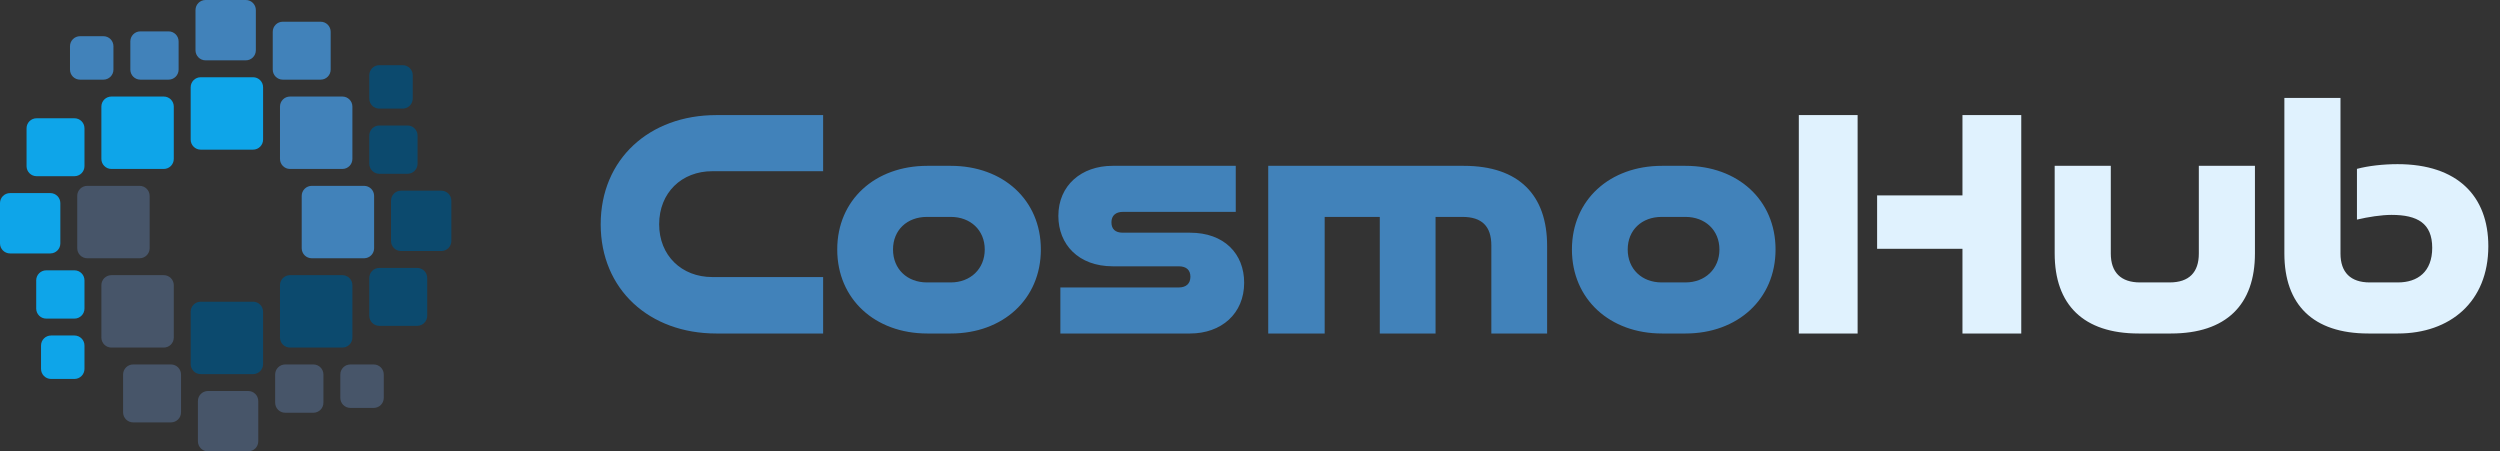
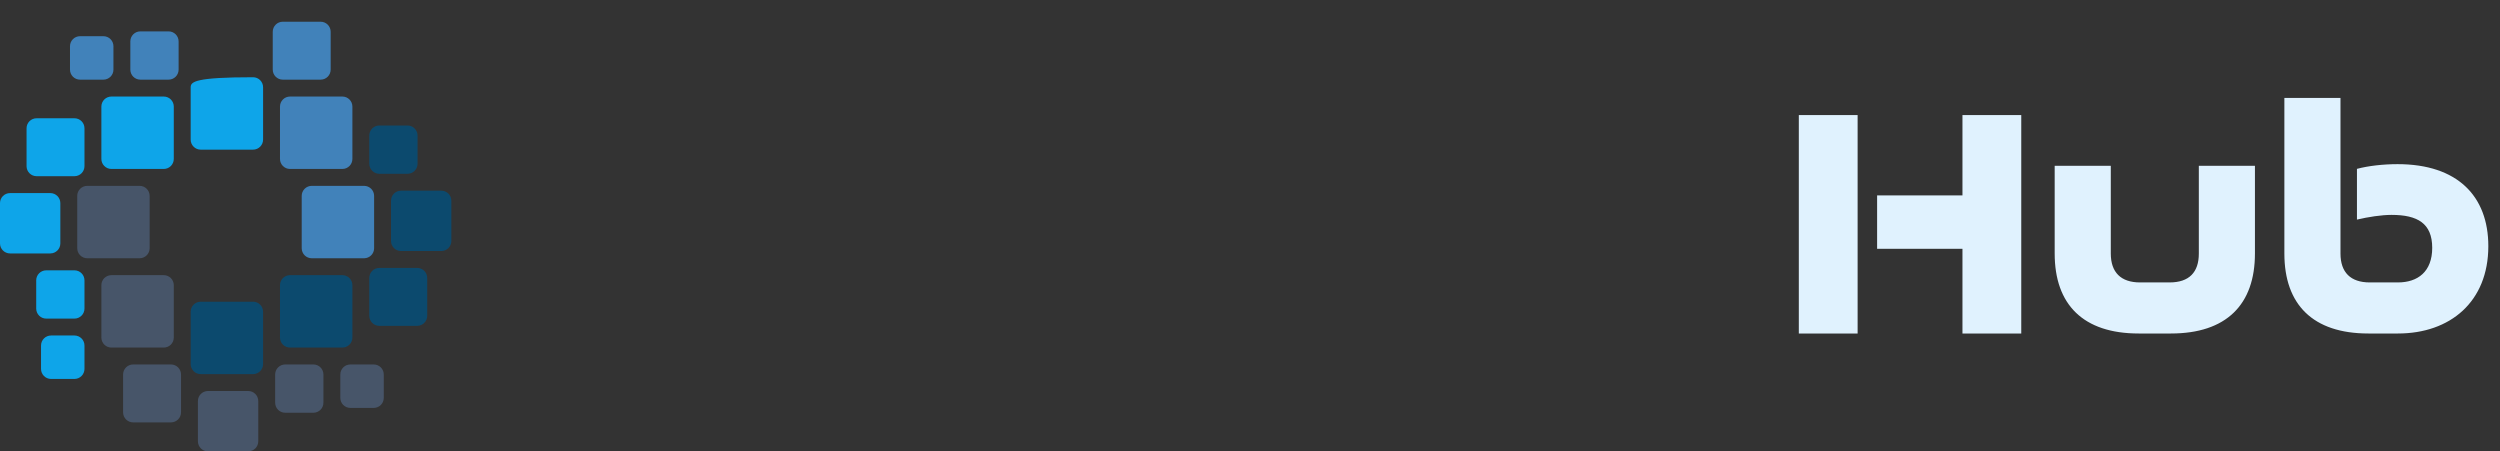
<svg xmlns="http://www.w3.org/2000/svg" width="997" height="180" viewBox="0 0 997 180" fill="none">
  <rect x="0" y="0" width="997" height="180" fill="#333333" stroke="none" />
  <path d="M145.197 74.117H124.32C122.111 74.117 120.32 75.908 120.32 78.117V98.994C120.32 101.203 122.111 102.994 124.32 102.994H145.197C147.406 102.994 149.197 101.203 149.197 98.994V78.117C149.197 75.908 147.406 74.117 145.197 74.117Z" fill="#4182BA" />
-   <path d="M100.918 30.802H80.041C77.832 30.802 76.041 32.593 76.041 34.802V55.679C76.041 57.888 77.832 59.679 80.041 59.679H100.918C103.127 59.679 104.918 57.888 104.918 55.679V34.802C104.918 32.593 103.127 30.802 100.918 30.802Z" fill="#0EA5E9" />
+   <path d="M100.918 30.802C77.832 30.802 76.041 32.593 76.041 34.802V55.679C76.041 57.888 77.832 59.679 80.041 59.679H100.918C103.127 59.679 104.918 57.888 104.918 55.679V34.802C104.918 32.593 103.127 30.802 100.918 30.802Z" fill="#0EA5E9" />
  <path d="M65.305 38.502H44.428C42.219 38.502 40.428 40.293 40.428 42.502V63.379C40.428 65.588 42.219 67.379 44.428 67.379H65.305C67.514 67.379 69.305 65.588 69.305 63.379V42.502C69.305 40.293 67.514 38.502 65.305 38.502Z" fill="#0EA5E9" />
  <path d="M136.535 38.502H115.658C113.449 38.502 111.658 40.293 111.658 42.502V63.379C111.658 65.588 113.449 67.379 115.658 67.379H136.535C138.744 67.379 140.535 65.588 140.535 63.379V42.502C140.535 40.293 138.744 38.502 136.535 38.502Z" fill="#4182BA" />
  <path d="M136.535 109.732H115.658C113.449 109.732 111.658 111.523 111.658 113.732V134.609C111.658 136.818 113.449 138.609 115.658 138.609H136.535C138.744 138.609 140.535 136.818 140.535 134.609V113.732C140.535 111.523 138.744 109.732 136.535 109.732Z" fill="#0C4A6E" />
  <path d="M166.373 106.844H151.271C149.062 106.844 147.271 108.635 147.271 110.844V125.945C147.271 128.155 149.062 129.945 151.271 129.945H166.373C168.582 129.945 170.373 128.155 170.373 125.945V110.844C170.373 108.635 168.582 106.844 166.373 106.844Z" fill="#0C4A6E" />
  <path d="M176 76.042H159.936C157.726 76.042 155.936 77.833 155.936 80.042V96.106C155.936 98.315 157.726 100.106 159.936 100.106H176C178.209 100.106 180 98.315 180 96.106V80.042C180 77.833 178.209 76.042 176 76.042Z" fill="#0C4A6E" />
  <path d="M162.523 50.053H151.271C149.062 50.053 147.271 51.844 147.271 54.053V65.305C147.271 67.514 149.062 69.305 151.271 69.305H162.523C164.732 69.305 166.523 67.514 166.523 65.305V54.053C166.523 51.844 164.732 50.053 162.523 50.053Z" fill="#0C4A6E" />
-   <path d="M160.598 25.989H151.271C149.062 25.989 147.271 27.78 147.271 29.989V39.316C147.271 41.525 149.062 43.316 151.271 43.316H160.598C162.807 43.316 164.598 41.525 164.598 39.316V29.989C164.598 27.78 162.807 25.989 160.598 25.989Z" fill="#0C4A6E" />
  <path d="M65.305 109.732H44.428C42.219 109.732 40.428 111.523 40.428 113.732V134.609C40.428 136.818 42.219 138.609 44.428 138.609H65.305C67.514 138.609 69.305 136.818 69.305 134.609V113.732C69.305 111.523 67.514 109.732 65.305 109.732Z" fill="#475569" />
  <path d="M55.678 74.117H34.801C32.592 74.117 30.801 75.908 30.801 78.117V98.994C30.801 101.203 32.592 102.994 34.801 102.994H55.678C57.887 102.994 59.678 101.203 59.678 98.994V78.117C59.678 75.908 57.887 74.117 55.678 74.117Z" fill="#475569" />
  <path d="M100.918 120.32H80.041C77.832 120.32 76.041 122.111 76.041 124.32V145.197C76.041 147.406 77.832 149.197 80.041 149.197H100.918C103.127 149.197 104.918 147.406 104.918 145.197V124.32C104.918 122.111 103.127 120.32 100.918 120.32Z" fill="#0C4A6E" />
  <path d="M108.77 12.663L108.77 27.764C108.77 29.974 110.56 31.764 112.77 31.764L127.871 31.764C130.08 31.764 131.871 29.974 131.871 27.764L131.871 12.663C131.871 10.454 130.08 8.663 127.871 8.663L112.77 8.663C110.56 8.663 108.77 10.454 108.77 12.663Z" fill="#4182BA" />
-   <path d="M77.967 4L77.967 20.064C77.967 22.273 79.758 24.064 81.967 24.064L98.031 24.064C100.24 24.064 102.031 22.273 102.031 20.064L102.031 4C102.031 1.791 100.24 -8.68043e-05 98.031 -8.67077e-05L81.967 -8.60055e-05C79.758 -8.5909e-05 77.967 1.791 77.967 4Z" fill="#4182BA" />
  <path d="M51.978 16.513V27.764C51.978 29.974 53.769 31.764 55.978 31.764L67.23 31.764C69.439 31.764 71.23 29.974 71.23 27.764V16.513C71.23 14.304 69.439 12.513 67.23 12.513L55.978 12.513C53.769 12.513 51.978 14.304 51.978 16.513Z" fill="#4182BA" />
  <path d="M27.914 18.438V27.764C27.914 29.974 29.705 31.764 31.914 31.764L41.24 31.764C43.449 31.764 45.24 29.974 45.24 27.764V18.438C45.24 16.229 43.449 14.438 41.24 14.438L31.914 14.438C29.705 14.438 27.914 16.229 27.914 18.438Z" fill="#4182BA" />
  <path d="M14.588 70.267L29.689 70.267C31.899 70.267 33.69 68.476 33.69 66.267L33.69 51.165C33.69 48.956 31.899 47.165 29.689 47.165L14.588 47.165C12.379 47.165 10.588 48.956 10.588 51.165L10.588 66.267C10.588 68.476 12.379 70.267 14.588 70.267Z" fill="#0EA5E9" />
  <path d="M4 101.069L20.064 101.069C22.274 101.069 24.064 99.278 24.064 97.069L24.064 81.005C24.064 78.795 22.274 77.005 20.064 77.005L4 77.005C1.791 77.005 0 78.795 0 81.005L0 97.069C0 99.278 1.791 101.069 4 101.069Z" fill="#0EA5E9" />
  <path d="M18.438 127.058L29.689 127.058C31.899 127.058 33.69 125.267 33.69 123.058L33.69 111.807C33.69 109.597 31.899 107.807 29.689 107.807L18.438 107.807C16.229 107.807 14.438 109.597 14.438 111.807L14.438 123.058C14.438 125.267 16.229 127.058 18.438 127.058Z" fill="#0EA5E9" />
  <path d="M20.363 151.123L29.689 151.123C31.899 151.123 33.69 149.332 33.69 147.123L33.69 137.796C33.69 135.587 31.899 133.796 29.689 133.796L20.363 133.796C18.154 133.796 16.363 135.587 16.363 137.796L16.363 147.123C16.363 149.332 18.154 151.123 20.363 151.123Z" fill="#0EA5E9" />
  <path d="M72.193 164.448L72.193 149.347C72.193 147.138 70.403 145.347 68.193 145.347L53.092 145.347C50.883 145.347 49.092 147.138 49.092 149.347L49.092 164.448C49.092 166.658 50.883 168.448 53.092 168.448L68.193 168.448C70.403 168.448 72.193 166.658 72.193 164.448Z" fill="#475569" />
  <path d="M102.994 175.999L102.994 159.935C102.994 157.726 101.203 155.935 98.994 155.935L82.93 155.935C80.721 155.935 78.93 157.726 78.93 159.935L78.93 175.999C78.93 178.208 80.721 179.999 82.93 179.999L98.994 179.999C101.203 179.999 102.994 178.208 102.994 175.999Z" fill="#475569" />
  <path d="M128.984 160.598L128.984 149.347C128.984 147.138 127.194 145.347 124.984 145.347L113.733 145.347C111.524 145.347 109.733 147.138 109.733 149.347L109.733 160.598C109.733 162.807 111.524 164.598 113.733 164.598L124.984 164.598C127.194 164.598 128.984 162.807 128.984 160.598Z" fill="#475569" />
  <path d="M153.047 158.673L153.047 149.347C153.047 147.138 151.256 145.347 149.047 145.347L139.721 145.347C137.512 145.347 135.721 147.138 135.721 149.347L135.721 158.673C135.721 160.882 137.512 162.673 139.721 162.673L149.047 162.673C151.256 162.673 153.047 160.882 153.047 158.673Z" fill="#475569" />
-   <path d="M328.264 133H285.652C258.986 133 239.556 115.446 239.556 89.45C239.556 63.454 258.986 45.9 285.652 45.9H328.264V68.278H284.044C271.85 68.278 262.872 76.854 262.872 89.45C262.872 101.912 271.85 110.488 284.044 110.488H328.264V133ZM369.668 112.632H379.182C386.954 112.632 392.716 107.272 392.716 99.5C392.716 91.728 386.954 86.502 379.182 86.502H369.668C361.762 86.502 356.134 91.728 356.134 99.5C356.134 107.272 361.762 112.632 369.668 112.632ZM379.182 133H369.802C349.032 133 333.89 119.332 333.89 99.5C333.89 79.668 349.032 66.134 369.802 66.134H379.182C399.952 66.134 415.094 79.668 415.094 99.5C415.094 119.332 399.952 133 379.182 133ZM474.598 133H422.874V114.642H470.042C472.99 114.642 474.732 113.168 474.732 110.354C474.732 107.808 473.258 106.2 470.042 106.2H443.778C430.11 106.2 422.07 97.49 422.07 86.1C422.07 73.906 431.316 66.134 443.644 66.134H492.822V84.492H447.798C444.984 84.492 443.242 85.966 443.242 88.646C443.242 91.326 444.716 92.8 447.798 92.8H474.598C488.266 92.8 496.172 101.242 496.172 112.766C496.172 125.094 487.06 133 474.598 133ZM616.991 133H594.747V97.892C594.747 90.254 590.995 86.502 583.223 86.502H572.503V133H550.259V86.502H528.283V133H505.771V66.134H583.759C605.735 66.134 616.991 77.792 616.991 98.026V133ZM662.662 112.632H672.176C679.948 112.632 685.71 107.272 685.71 99.5C685.71 91.728 679.948 86.502 672.176 86.502H662.662C654.756 86.502 649.128 91.728 649.128 99.5C649.128 107.272 654.756 112.632 662.662 112.632ZM672.176 133H662.796C642.026 133 626.884 119.332 626.884 99.5C626.884 79.668 642.026 66.134 662.796 66.134H672.176C692.946 66.134 708.088 79.668 708.088 99.5C708.088 119.332 692.946 133 672.176 133Z" fill="#4182BA" />
  <path d="M806.078 133H782.628V99.232H748.592V77.926H782.628V45.9H806.078V133ZM740.82 133H717.37V45.9H740.82V133ZM865.77 133H852.906C830.796 133 819.406 121.476 819.406 101.108V66.134H841.784V101.108C841.784 108.612 845.804 112.632 853.442 112.632H865.234C873.006 112.632 876.892 108.612 876.892 101.108V66.134H899.27V101.108C899.27 121.476 887.88 133 865.77 133ZM956.299 133H944.507C922.397 133 911.007 121.476 911.007 101.108V39.066H933.385V101.108C933.385 108.612 937.405 112.632 945.043 112.632H956.299C964.205 112.632 969.967 108.344 969.967 98.83C969.967 89.048 964.071 85.698 953.753 85.698C949.733 85.698 944.507 86.502 939.951 87.574V67.34C944.507 66.134 950.403 65.464 956.165 65.464C980.017 65.464 992.345 78.194 992.345 98.16C992.345 120.404 977.069 133 956.299 133Z" fill="#E0F2FE" />
</svg>